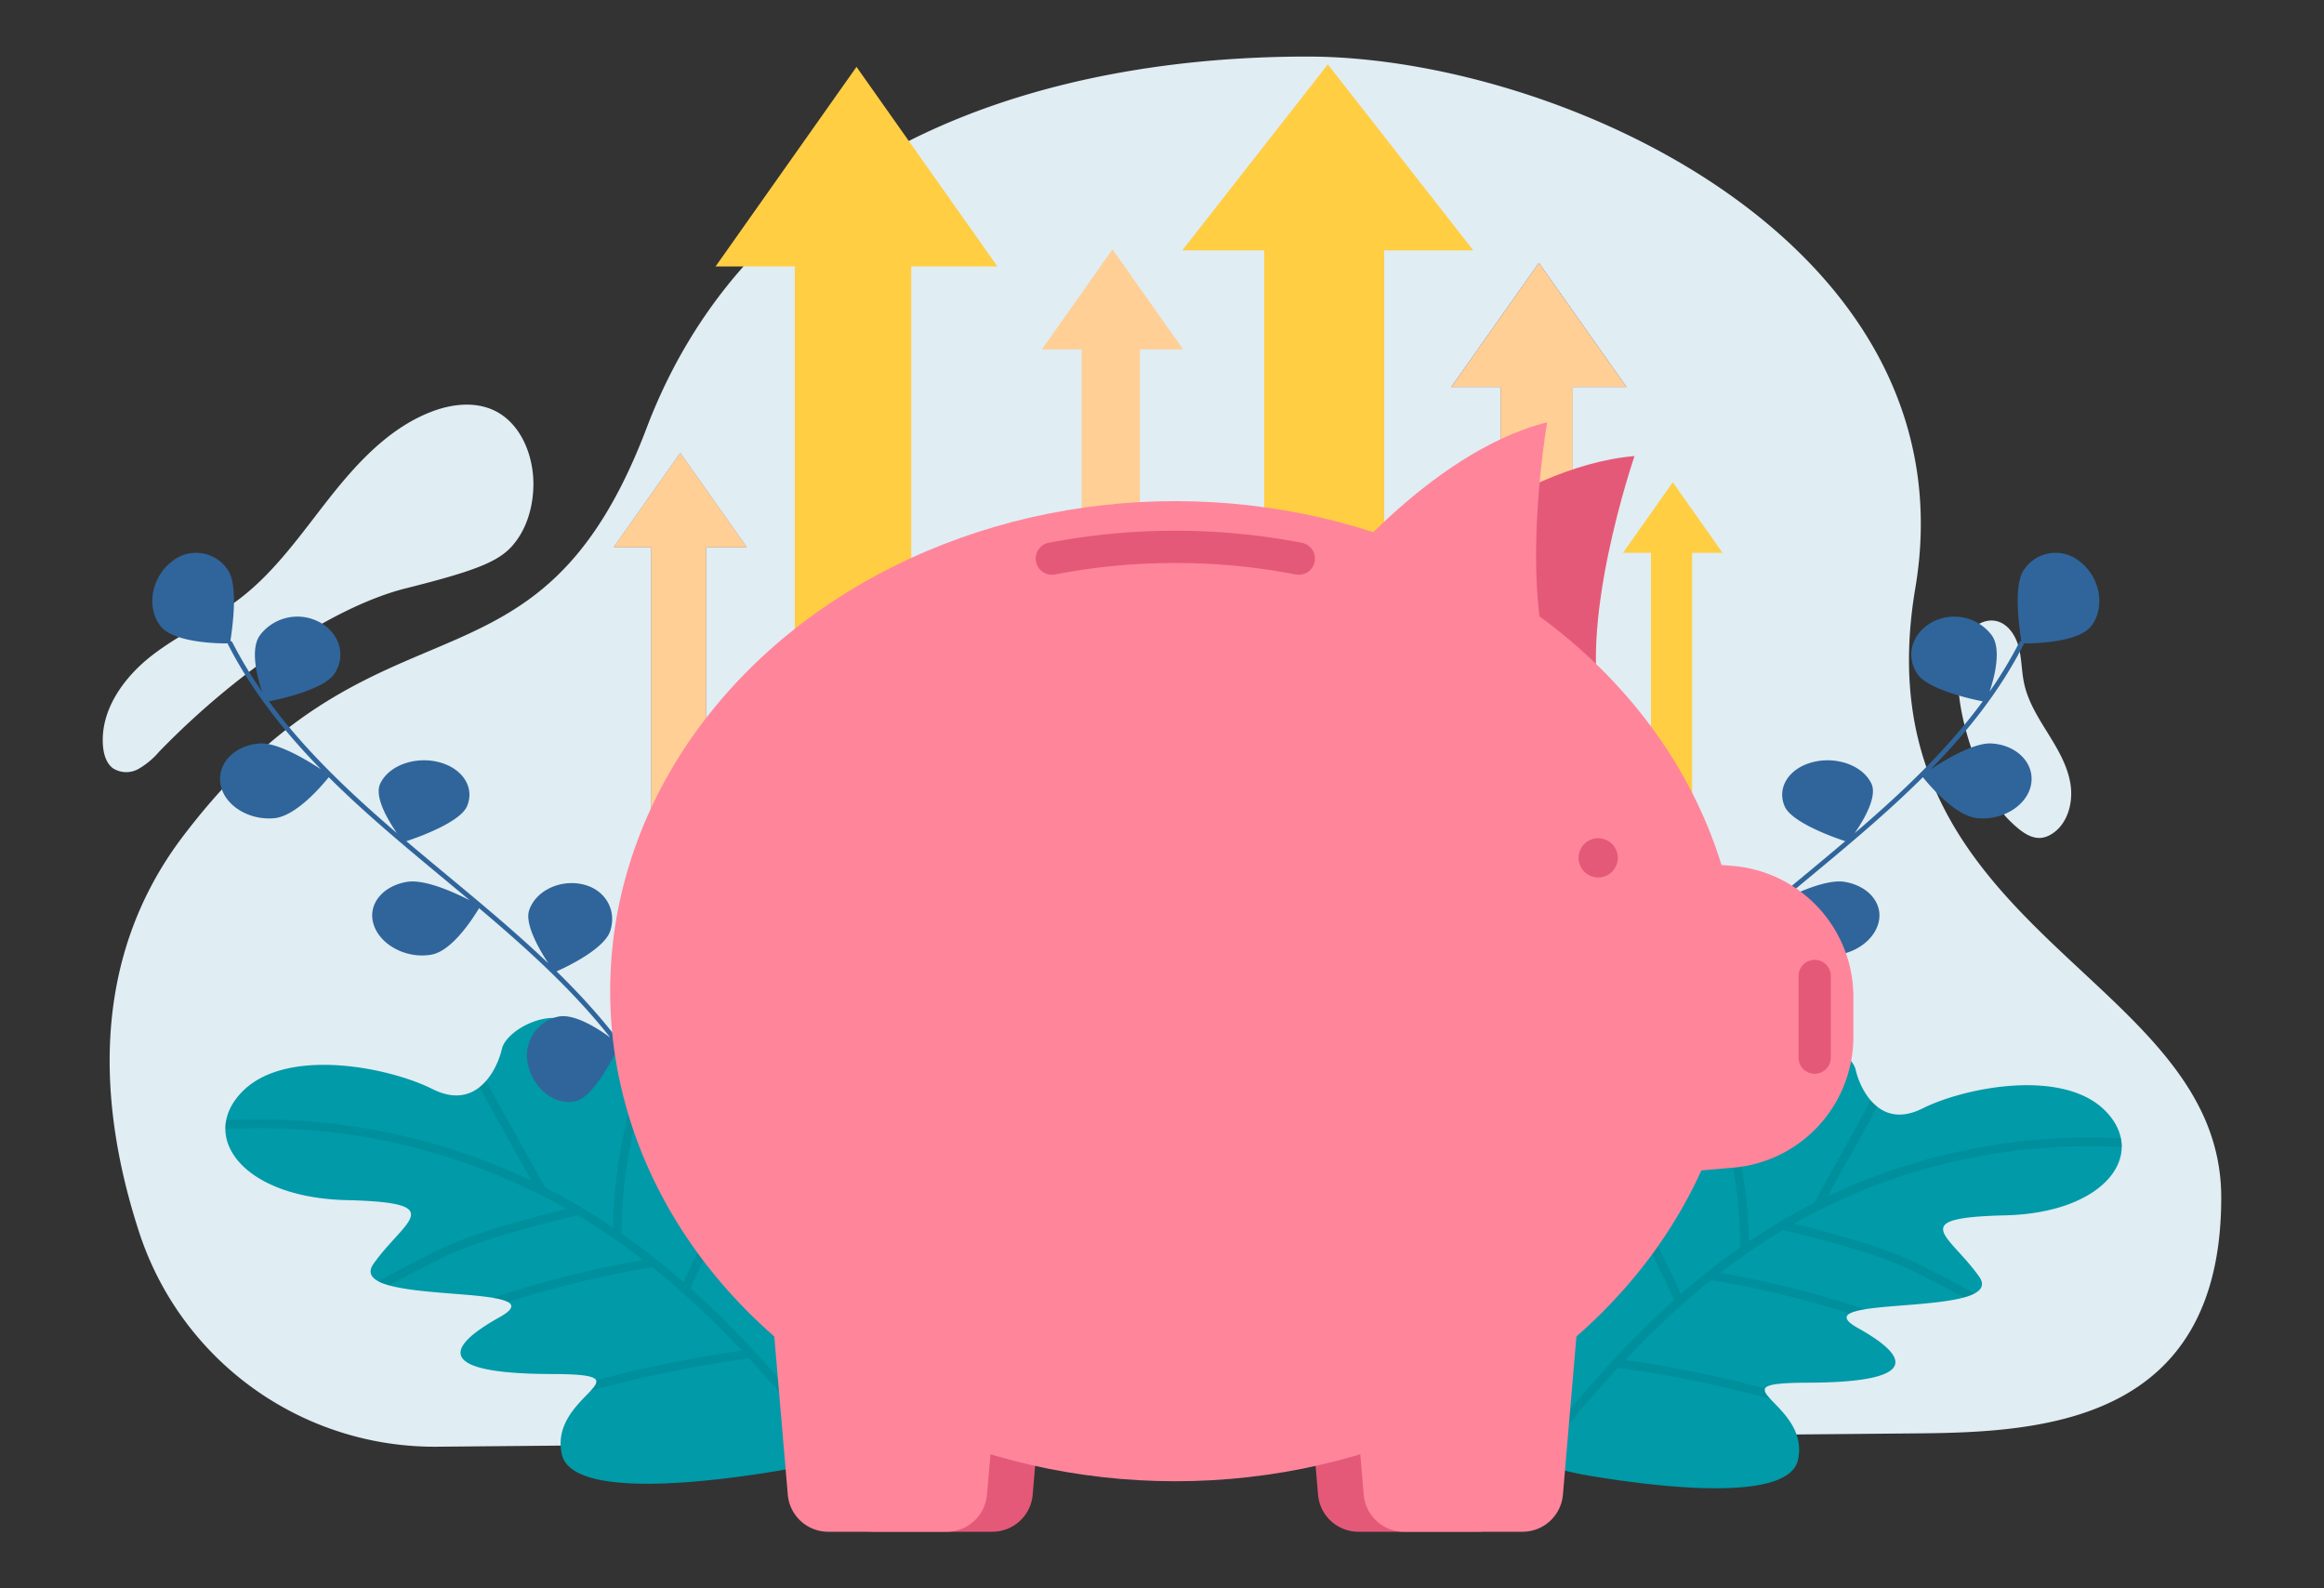
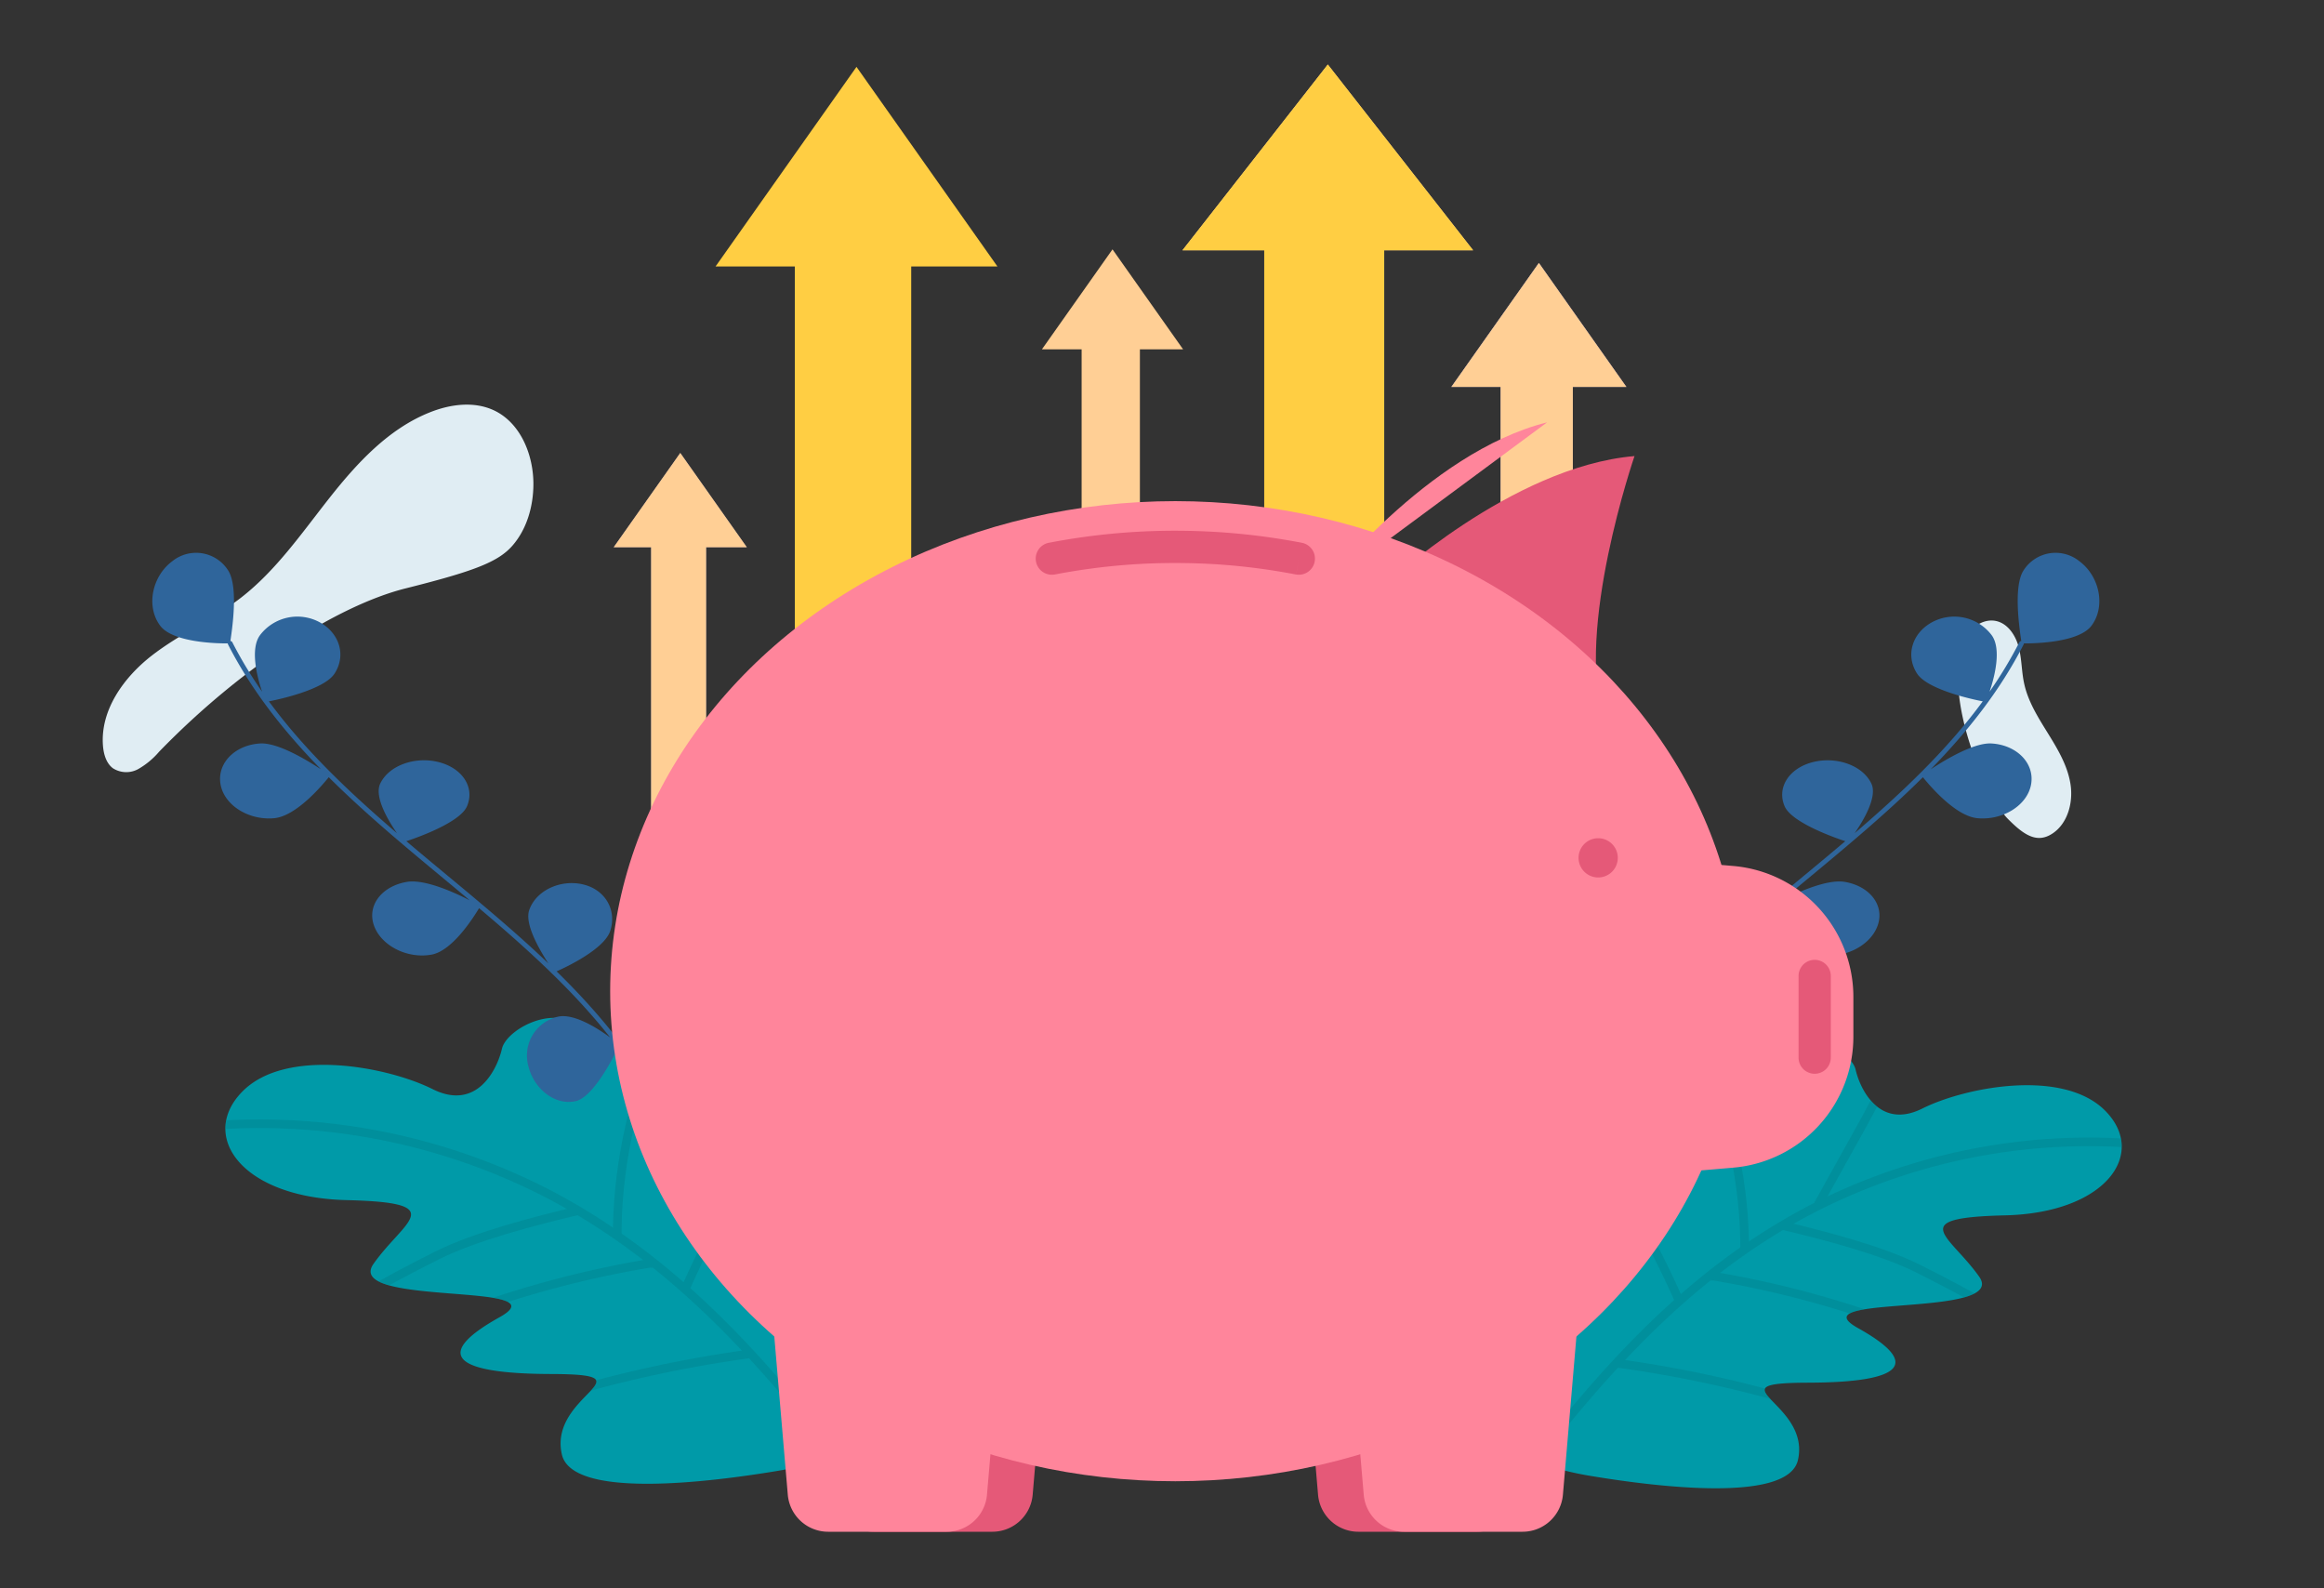
<svg xmlns="http://www.w3.org/2000/svg" width="540" height="369" viewBox="0 0 540 369">
  <rect x="0" y="0" width="540" height="369" fill="#333333" stroke="none" />
  <defs>
    <clipPath id="a">
      <rect width="540" height="369" transform="translate(0 1310.166)" fill="none" />
    </clipPath>
    <clipPath id="b">
      <path d="M194.357,1648.451s-60.624,13.585-63.806-.393,21.313-18.616-2.478-18.677-26.892-4.893-12-13.193-36.4-2.326-29.277-12.415,18.016-14.214-6.258-14.793-34.417-14.81-24.256-25.19,33.822-5.805,44.23-.6,15.065-4.778,16.114-9.361,12.563-10.7,18.23-4.664,6.11,23.932,12.958,19.156c7.941-5.539,13.459-16.612,16.241-6.493,8.145,29.63,15.238,6.128,24.8,1.754s15.185,10.4,15.023,20.738,4.662,6.8,17.937,10.194S245.949,1629.628,194.357,1648.451Z" fill="none" />
    </clipPath>
    <clipPath id="c">
      <path d="M329.962,1597.838c12.774-3.267,17.414.143,17.259-9.808s5.254-24.162,14.455-19.954,16.026,26.823,23.863-1.687c2.677-9.736,7.986.918,15.627,6.247,6.589,4.6,7.015-12.627,12.468-18.431s16.531.077,17.54,4.487,5.489,14.011,15.5,9.007,32.781-9.4,42.558.583.017,23.68-23.339,24.237-12.875,4.527-6.021,14.234-42.493,3.959-28.17,11.945,11.34,12.636-11.551,12.694.677,4.521-2.384,17.971-61.393.378-61.393.378C306.737,1631.629,317.188,1601.1,329.962,1597.838Z" fill="none" />
    </clipPath>
  </defs>
  <g transform="translate(0 -1310.166)">
    <g clip-path="url(#a)">
-       <path d="M101.384,1646.272a72.2,72.2,0,0,1-69.176-50.216c-8.962-27.7-11.99-62.26,10.347-91.651,45.8-60.251,82.176-27.65,107.7-94.823s94.832-86.276,153.494-86.276,154.8,43.535,141.284,123.547,71.091,89.31,71.091,141.523-41.4,54.538-70.451,54.793Z" fill="#e0edf3" />
      <path d="M36.971,1484.807a18.336,18.336,0,0,1-4.8,4,5.763,5.763,0,0,1-5.941-.164c-1.525-1.146-2.126-3.189-2.294-5.111-.718-8.309,4.786-15.964,11.3-21.035s14.216-8.4,20.744-13.46c8.162-6.321,14.138-15.027,20.558-23.167s13.743-16.076,23.295-19.888c4.8-1.93,10.37-2.668,15.046-.433,6.09,2.933,9.09,10.3,9.063,17.16-.03,5.11-1.514,10.349-4.84,14.186s-8.963,5.978-24.851,9.966S56.051,1465.14,36.971,1484.807Z" fill="#e0edf3" />
      <path d="M454.976,1465.752a16.05,16.05,0,0,1,2-7.938c1.483-2.325,4.262-3.975,6.918-3.356,2.7.635,4.467,3.359,5.178,6.084s.647,5.592,1.243,8.354c.894,4.235,3.272,7.978,5.545,11.647s4.561,7.494,5.233,11.781-.638,9.168-4.224,11.514-6.627.324-10.385-3.494S454.342,1479.635,454.976,1465.752Z" fill="#e0edf3" />
      <path d="M142.59,1437.31l15.475-21.912,15.468,21.912h-9.465v80.233H151.294V1437.31Z" fill="#877f9f" />
      <path d="M142.59,1437.31l15.475-21.912,15.468,21.912h-9.465v80.233H151.294V1437.31Z" fill="#ffcf95" />
      <path d="M357.571,1371.261l20.324,28.785H365.457v88.064c-1.052.794-2.14,1.543-3.263,2.233-4.264,2.624-8.811,4.247-13.517,5.925v-96.222H337.243Z" fill="#877f9f" />
      <path d="M357.571,1371.261l20.324,28.785H365.457v88.064c-1.052.794-2.14,1.543-3.263,2.233-4.264,2.624-8.811,4.247-13.517,5.925v-96.222H337.243Z" fill="#877f9f" style="mix-blend-mode:soft-light;isolation:isolate" />
      <path d="M357.571,1371.261l20.324,28.785H365.457v88.064c-1.052.794-2.14,1.543-3.263,2.233-4.264,2.624-8.811,4.247-13.517,5.925v-96.222H337.243Z" fill="#ffcf95" />
-       <path d="M377.107,1438.607l11.576-16.4,11.574,16.4h-7.08v72.123h-9.559v-72.123Z" fill="#ffce43" />
      <path d="M274.757,1368.314l33.77-43.155,33.762,43.155H321.629v219.31H293.755v-219.31Z" fill="#ffcf95" />
      <path d="M274.757,1368.314l33.77-43.155,33.762,43.155H321.629v219.31H293.755v-219.31Z" fill="#ffce43" />
      <path d="M242.1,1391.321l16.4-23.224,16.4,23.224H264.864v144.013H251.325V1391.321Z" fill="#ffcf95" />
      <path d="M199.013,1325.7l32.75,46.376H211.726v169.163c-9.816-3.5-19.1,1.7-27.039-4.9V1372.072H166.265Z" fill="#ffce43" />
      <path d="M201.275,1645.352a74.431,74.431,0,0,1-20.615,6.537c-16.05,2.674-47.74,6.573-50.109-3.831-3.181-13.978,21.313-18.616-2.478-18.677s-26.892-4.893-12-13.193-36.4-2.326-29.277-12.415,18.016-14.214-6.258-14.793-34.417-14.81-24.256-25.19,33.822-5.805,44.23-.6,15.065-4.778,16.114-9.361,12.563-10.7,18.23-4.664,10.925,7.4,17.773,2.621c7.941-5.538,8.644-.077,11.426,10.042,8.145,29.63,15.238,6.128,24.8,1.754s15.185,10.4,15.023,20.738,4.662,6.8,17.937,10.194C234.011,1597.629,240.357,1626.142,201.275,1645.352Z" fill="#009aa8" />
      <g opacity="0.38">
        <g clip-path="url(#b)">
          <path d="M55.936,1611.545l-.757.576" fill="none" stroke="#007e88" stroke-miterlimit="10" stroke-width="2" />
          <path d="M36.172,1573.239a146.256,146.256,0,0,1,91.749,14.575c25.139,13.28,43.545,32.366,59.814,52.2,5.795,7.066,11.389,14.3,15.058,22.366,1.993,4.379,10.394,31.936,7.01,36.638" fill="none" stroke="#007e88" stroke-miterlimit="10" stroke-width="2" />
-           <path d="M125.719,1586.421l-9.794-17.607c-3.5-6.289-7.018-12.631-8.629-19.584a29.722,29.722,0,0,1,2.924-21.86" fill="none" stroke="#007e88" stroke-miterlimit="10" stroke-width="2" />
          <path d="M143.422,1597.23c-.042-24.538,8.479-50.319,24.492-74.1" fill="none" stroke="#007e88" stroke-miterlimit="10" stroke-width="2" />
          <path d="M159.312,1609.447c12.808-28.95,32.594-57.069,57.948-82.349" fill="none" stroke="#007e88" stroke-miterlimit="10" stroke-width="2" />
          <path d="M174.569,1624.649a291.893,291.893,0,0,0-95.09,30.079" fill="none" stroke="#007e88" stroke-miterlimit="10" stroke-width="2" />
          <path d="M152.284,1604.5c.584-.6-.709-.939-1.608-.789A237.64,237.64,0,0,0,68.4,1633.893" fill="none" stroke="#007e88" stroke-miterlimit="10" stroke-width="2" />
          <path d="M134.345,1591.419c-9.859,2.339-23.92,5.947-32.886,10.463-12.262,6.173-24.5,12.766-34.318,21.238-11.954,10.32-19.764,23.2-21.688,35.787" fill="none" stroke="#007e88" stroke-miterlimit="10" stroke-width="2" />
        </g>
      </g>
      <path d="M329.962,1597.838c12.774-3.267,17.414.143,17.259-9.808s5.254-24.162,14.455-19.954,16.026,26.823,23.863-1.687c2.677-9.736,7.986.918,15.627,6.247,6.589,4.6,7.015-12.627,12.468-18.431s16.531.077,17.54,4.487,5.489,14.011,15.5,9.007,32.781-9.4,42.558.583.017,23.68-23.339,24.237-12.875,4.527-6.021,14.234-42.493,3.959-28.17,11.945,11.34,12.636-11.551,12.694.677,4.521-2.384,17.971c-2.279,10.011-32.771,6.258-48.214,3.686a71.62,71.62,0,0,1-19.836-6.29C312.117,1628.276,318.224,1600.84,329.962,1597.838Z" fill="#009aa8" />
      <g opacity="0.38">
        <g clip-path="url(#c)">
          <path d="M490.292,1614.784l-.728-.553" fill="none" stroke="#007e88" stroke-miterlimit="10" stroke-width="2" />
          <path d="M341.516,1698.4c-3.256-4.524,4.827-31.04,6.745-35.253,3.53-7.756,8.913-14.721,14.489-21.52,15.653-19.084,33.363-37.448,57.551-50.226a140.727,140.727,0,0,1,88.28-14.024" fill="none" stroke="#007e88" stroke-miterlimit="10" stroke-width="2" />
          <path d="M437.333,1533.239a28.6,28.6,0,0,1,2.814,21.033c-1.551,6.69-4.937,12.793-8.3,18.843l-9.424,16.941" fill="none" stroke="#007e88" stroke-miterlimit="10" stroke-width="2" />
          <path d="M381.821,1529.16c15.407,22.88,23.607,47.687,23.565,71.3" fill="none" stroke="#007e88" stroke-miterlimit="10" stroke-width="2" />
          <path d="M334.341,1532.977c24.395,24.325,43.433,51.38,55.757,79.235" fill="none" stroke="#007e88" stroke-miterlimit="10" stroke-width="2" />
          <path d="M466.912,1655.78a280.877,280.877,0,0,0-91.494-28.941" fill="none" stroke="#007e88" stroke-miterlimit="10" stroke-width="2" />
          <path d="M477.572,1635.733a228.681,228.681,0,0,0-79.165-29.044c-.865-.144-2.109.185-1.547.759" fill="none" stroke="#007e88" stroke-miterlimit="10" stroke-width="2" />
          <path d="M499.65,1659.8c-1.85-12.1-9.365-24.5-20.867-34.433-9.443-8.152-21.222-14.495-33.02-20.435-8.627-4.345-22.156-7.817-31.643-10.067" fill="none" stroke="#007e88" stroke-miterlimit="10" stroke-width="2" />
        </g>
      </g>
      <path d="M74.334,1454.757a10.9,10.9,0,0,0-13.89,2.934c-2.368,3.15-.744,9.667.459,13.169a98.446,98.446,0,0,1-6.926-11.491.537.537,0,0,0-.44-.285c.342-2.412,1.9-12.3-.431-16.244a8.819,8.819,0,0,0-13.114-2.257c-4.612,3.447-6.11,10.357-2.846,14.846,2.827,4.017,13.265,4.242,15.783,4.211a.516.516,0,0,0,.054.235c5.544,10.862,13.1,20.324,21.591,29.012-3.355-2.189-9.837-6.114-13.95-6.005-5.814.253-10.184,4.414-9.4,9.377s6.57,8.565,12.528,7.989c5.161-.515,11.155-7.7,12.638-9.517,8.4,8.359,17.634,16.025,26.718,23.567q3.015,2.5,6.038,5.029c-3.646-1.874-10.482-4.964-14.6-4.28-5.8.979-9.326,5.447-7.641,10.16s7.814,7.8,13.452,6.723c4.875-.954,9.738-8.751,10.963-10.774,10.968,9.258,21.685,18.922,30.477,30.061-3.01-2.238-8.567-5.717-12.214-4.835a9.258,9.258,0,0,0-6.775,11.609c1.384,5.363,6.324,9.077,11.012,7.981,4.045-.984,8.609-9.974,9.8-12.4a92.9,92.9,0,0,1,16.946,35.8.55.55,0,0,0,.659.411h0a.572.572,0,0,0,.319-.2.551.551,0,0,0,.1-.457,88.8,88.8,0,0,0-5.622-16.873c1.9-1.079,9.085-5.57,10.8-10.71,2.019-5.914.713-12.01-3.266-13.715s-8.848,1.261-10.526,6.706c-1.075,3.763.753,11.2,1.827,15.228-6.29-13-15.341-23.955-25.528-33.932,2.285-.994,11.147-5.206,12.474-9.429,1.56-4.832-1.185-9.592-6.409-10.785s-10.915,1.45-12.445,6.047c-1.062,3.239,2.418,9.175,4.461,12.314-7.526-7.186-15.6-13.9-23.591-20.525-3.129-2.6-6.276-5.212-9.4-7.862,2.615-.845,12.525-4.376,14.1-8.132,1.833-4.3-.985-8.748-6.433-10.2s-11.631.627-13.707,4.9c-1.515,3.024,1.773,8.572,3.857,11.57-10.894-9.347-21.393-19.222-29.756-30.624,2.653-.5,12.94-2.791,15.278-6.483C80.47,1462.413,78.893,1457.29,74.334,1454.757Z" fill="#2f659b" />
      <path d="M445.426,1466.621c2.339,3.692,12.626,5.982,15.279,6.483-8.363,11.4-18.862,21.277-29.757,30.624,2.085-3,5.373-8.546,3.858-11.57-2.077-4.269-8.259-6.343-13.707-4.9s-8.266,5.9-6.433,10.2c1.571,3.756,11.482,7.287,14.1,8.132-3.125,2.65-6.271,5.264-9.4,7.862-7.991,6.629-16.065,13.339-23.592,20.525,2.044-3.139,5.524-9.075,4.462-12.314-1.531-4.6-7.222-7.241-12.446-6.047s-7.968,5.953-6.408,10.785c1.327,4.223,10.189,8.435,12.473,9.429-10.186,9.977-19.238,20.936-25.528,33.932,1.074-4.025,2.9-11.465,1.828-15.228-1.678-5.445-6.561-8.412-10.527-6.706s-5.284,7.8-3.265,13.715c1.719,5.14,8.9,9.631,10.8,10.71a88.736,88.736,0,0,0-5.622,16.873.544.544,0,0,0,.1.457.57.57,0,0,0,.318.2h.005a.548.548,0,0,0,.658-.411,92.911,92.911,0,0,1,16.946-35.8c1.188,2.422,5.751,11.412,9.8,12.4,4.688,1.1,9.629-2.618,11.013-7.981a9.26,9.26,0,0,0-6.776-11.609c-3.646-.882-9.2,2.6-12.214,4.835,8.793-11.139,19.509-20.8,30.478-30.061,1.224,2.023,6.088,9.82,10.962,10.774,5.638,1.073,11.767-2.01,13.452-6.723s-1.843-9.181-7.64-10.16c-4.118-.684-10.954,2.406-14.6,4.28q3.022-2.526,6.037-5.029c9.085-7.542,18.315-15.208,26.719-23.567,1.483,1.817,7.476,9,12.638,9.517,5.957.576,11.738-3.025,12.527-7.989s-3.581-9.124-9.395-9.377c-4.113-.109-10.6,3.816-13.949,6.005,8.495-8.688,16.046-18.15,21.59-29.012a.53.53,0,0,0,.055-.235c2.518.031,12.955-.194,15.783-4.211,3.264-4.489,1.766-11.4-2.847-14.846a8.819,8.819,0,0,0-13.114,2.257c-2.332,3.941-.773,13.832-.431,16.244a.535.535,0,0,0-.439.285,98.446,98.446,0,0,1-6.926,11.491c1.2-3.5,2.827-10.019.459-13.169a10.9,10.9,0,0,0-13.89-2.934C444.3,1457.29,442.725,1462.413,445.426,1466.621Z" fill="#2f659b" />
      <path d="M230.57,1666.026H203.046a9.412,9.412,0,0,1-9.379-8.612l-4.573-53.561h55.43l-4.572,53.561A9.413,9.413,0,0,1,230.57,1666.026Z" fill="#e55978" />
      <path d="M343.162,1666.026H315.639a9.412,9.412,0,0,1-9.379-8.612l-4.573-53.561h55.43l-4.573,53.561A9.414,9.414,0,0,1,343.162,1666.026Z" fill="#e55978" />
      <path d="M321.862,1446.071s29.212-27.495,57.932-29.951c0,0-13.954,40.575-7.07,61.157Z" fill="#e55978" />
      <ellipse cx="131.327" cy="113.85" rx="131.327" ry="113.85" transform="translate(141.776 1426.592)" fill="#ff859b" />
      <path d="M219.953,1666.026H192.429a9.414,9.414,0,0,1-9.379-8.612l-4.572-53.561h55.431l-4.573,53.561A9.413,9.413,0,0,1,219.953,1666.026Z" fill="#ff859b" />
      <path d="M353.777,1666.026H326.253a9.413,9.413,0,0,1-9.379-8.612l-4.573-53.561h55.43l-4.573,53.561A9.412,9.412,0,0,1,353.777,1666.026Z" fill="#ff859b" />
      <path d="M430.646,1541.769v9.25a30.533,30.533,0,0,1-27.935,30.424l-44.452,3.8a16.813,16.813,0,0,1-18.181-15.321q-.062-.714-.061-1.429V1524.3a16.812,16.812,0,0,1,16.811-16.812q.717,0,1.431.061l44.452,3.8A30.533,30.533,0,0,1,430.646,1541.769Z" fill="#ff859b" />
-       <path d="M307.059,1447.065s24.469-31.792,52.431-38.782c0,0-7.323,42.277,2.75,61.5Z" fill="#ff859b" />
+       <path d="M307.059,1447.065s24.469-31.792,52.431-38.782Z" fill="#ff859b" />
      <path d="M244.4,1443.689a3.745,3.745,0,0,1-.613-7.439h0l.137-.026.271-.05c.946-.186,1.892-.353,2.848-.513a154.472,154.472,0,0,1,20.211-2.089c4.552-.168,9.2-.139,13.888.1a153.526,153.526,0,0,1,18.347,2.048c.934.155,1.886.33,2.835.511.063.012.126.025.188.039a3.745,3.745,0,0,1-1.3,7.375l-.021,0,.607-3.695-.615,3.694c-.071-.012-.2-.033-.363-.07-.859-.161-1.719-.321-2.585-.466a146.393,146.393,0,0,0-17.472-1.952c-4.469-.22-8.908-.25-13.233-.093a147.068,147.068,0,0,0-19.246,1.99c-.915.152-1.8.311-2.694.485l-.11.019-.136.025c-.11.021-.22.043-.33.061A3.758,3.758,0,0,1,244.4,1443.689Zm58.4-7.34h0Zm-.006,0" fill="#e55978" />
      <path d="M375.906,1509.463a4.557,4.557,0,1,1-4.556-4.557A4.556,4.556,0,0,1,375.906,1509.463Z" fill="#e55978" />
      <path d="M421.654,1559.626a3.745,3.745,0,0,1-3.745-3.745v-18.976a3.745,3.745,0,0,1,7.49,0h0v18.975A3.746,3.746,0,0,1,421.654,1559.626Z" fill="#e55978" />
    </g>
  </g>
</svg>